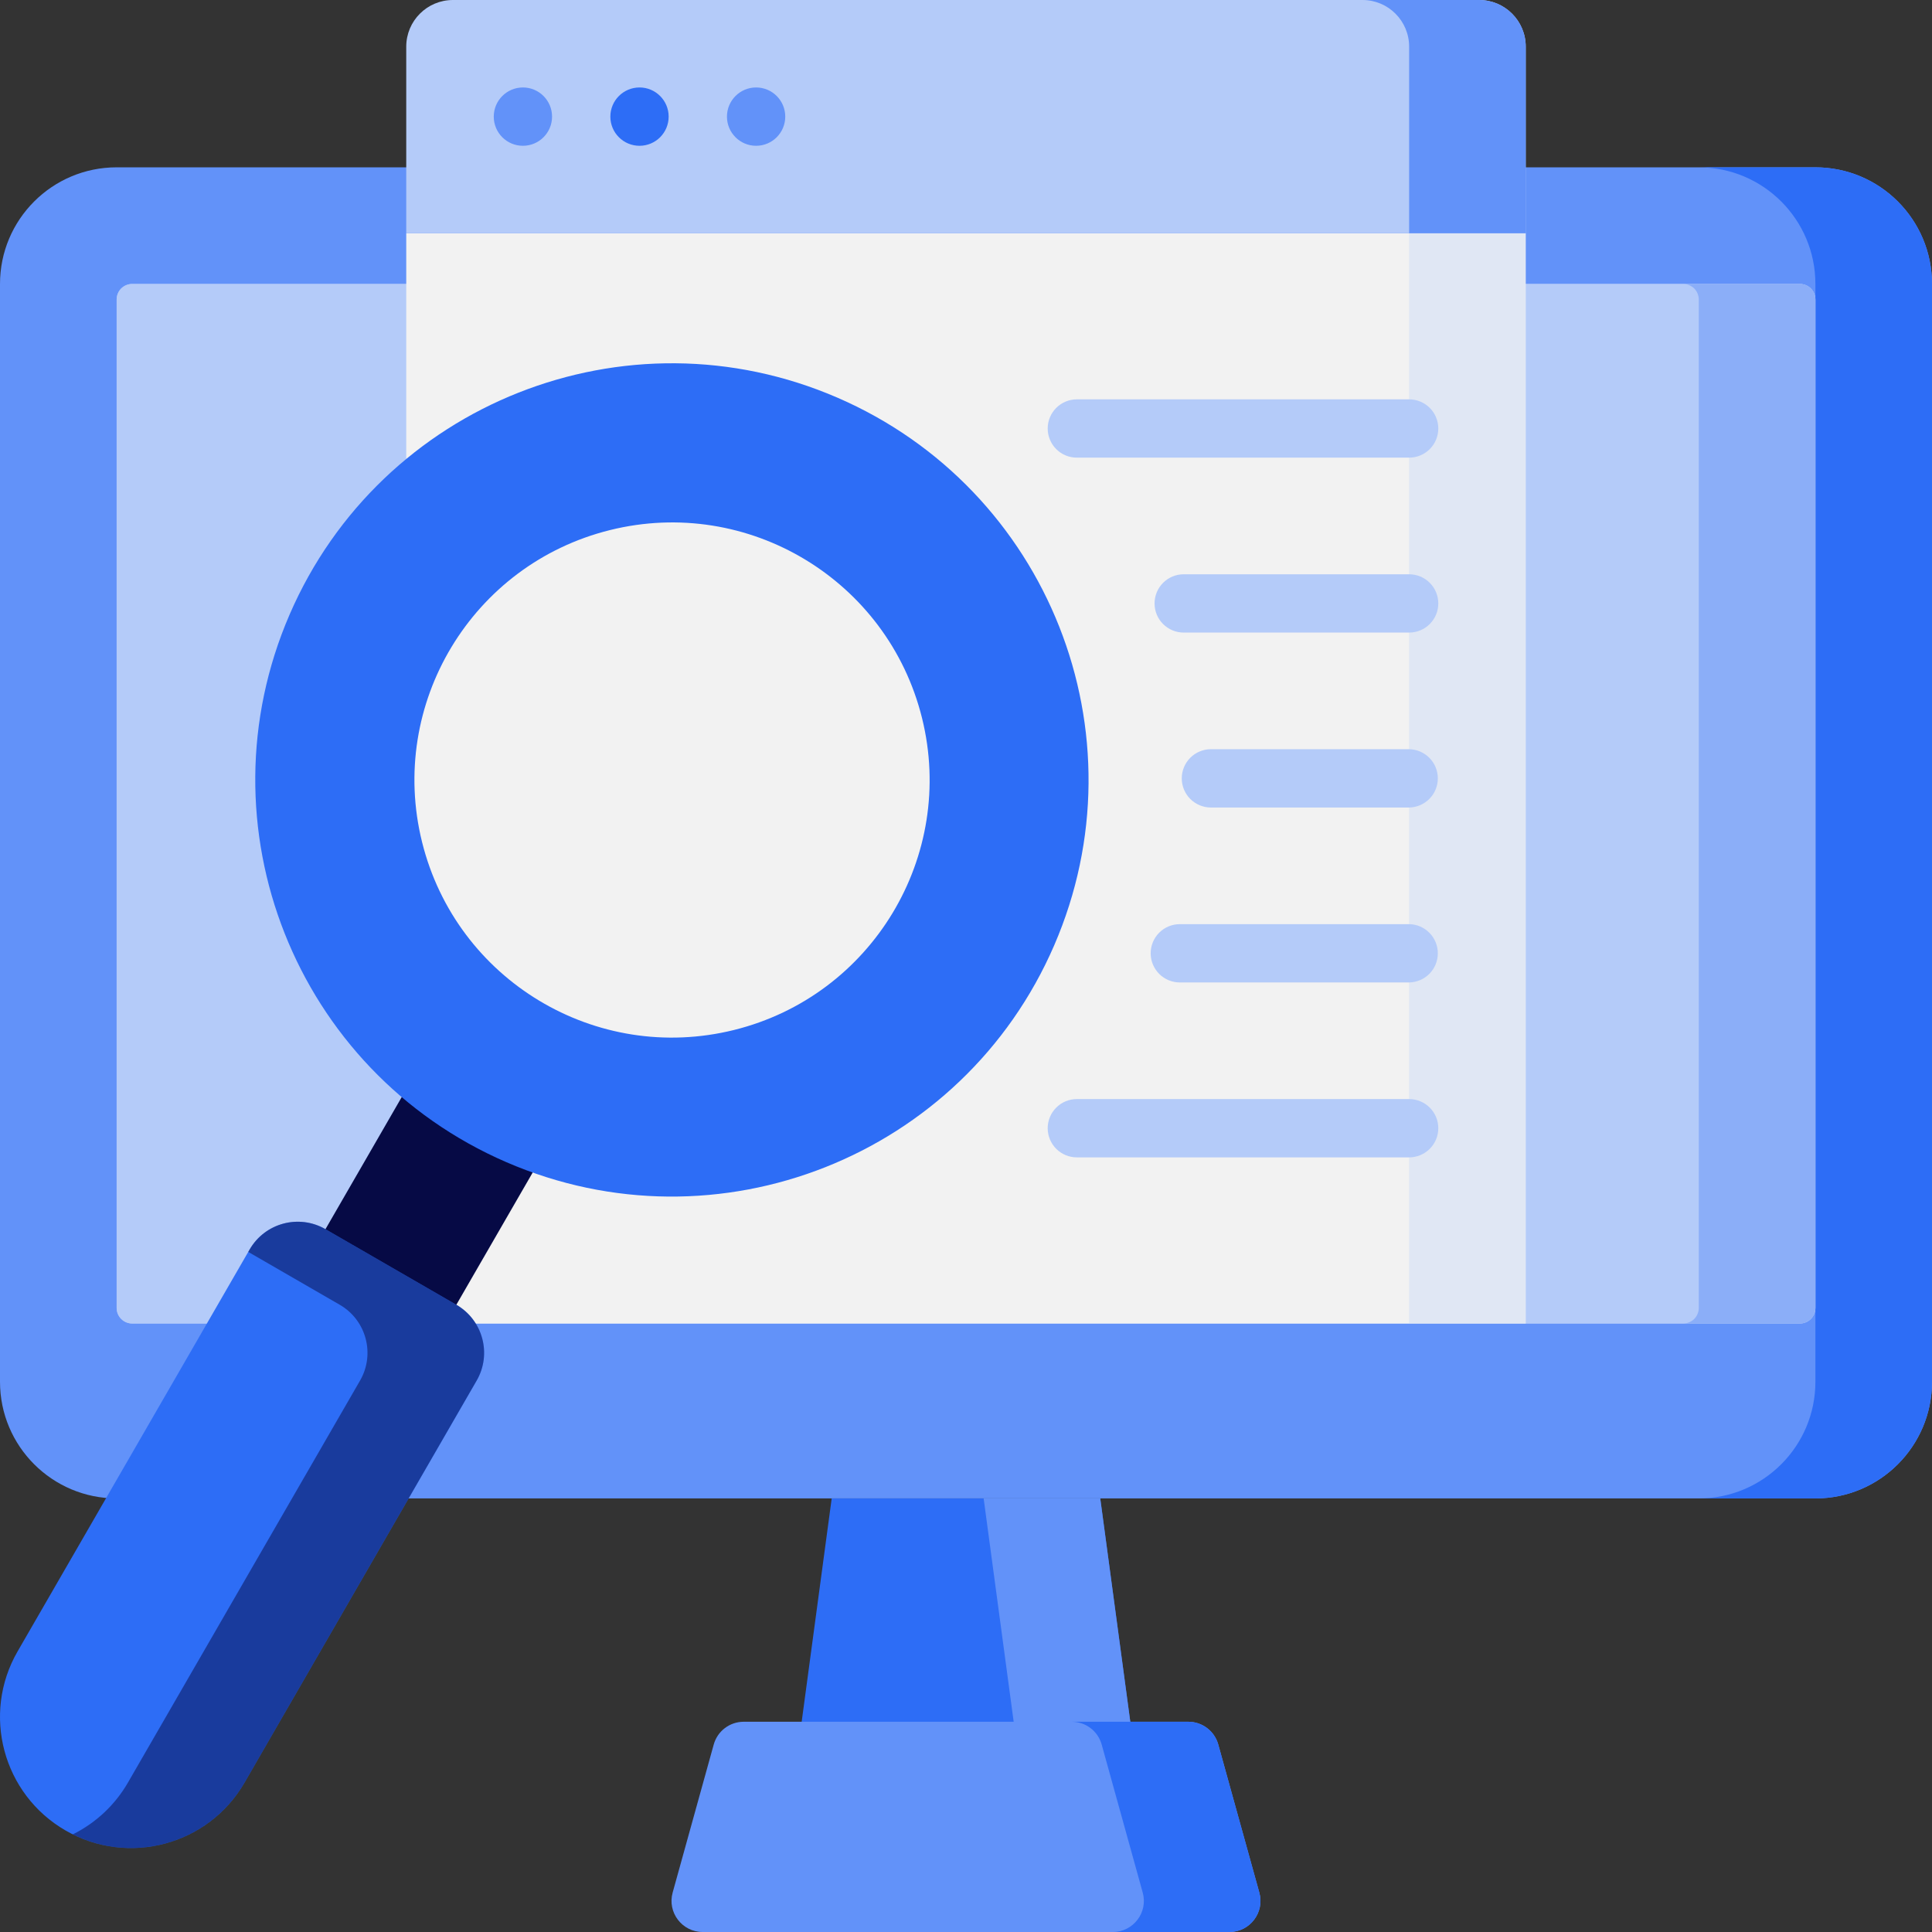
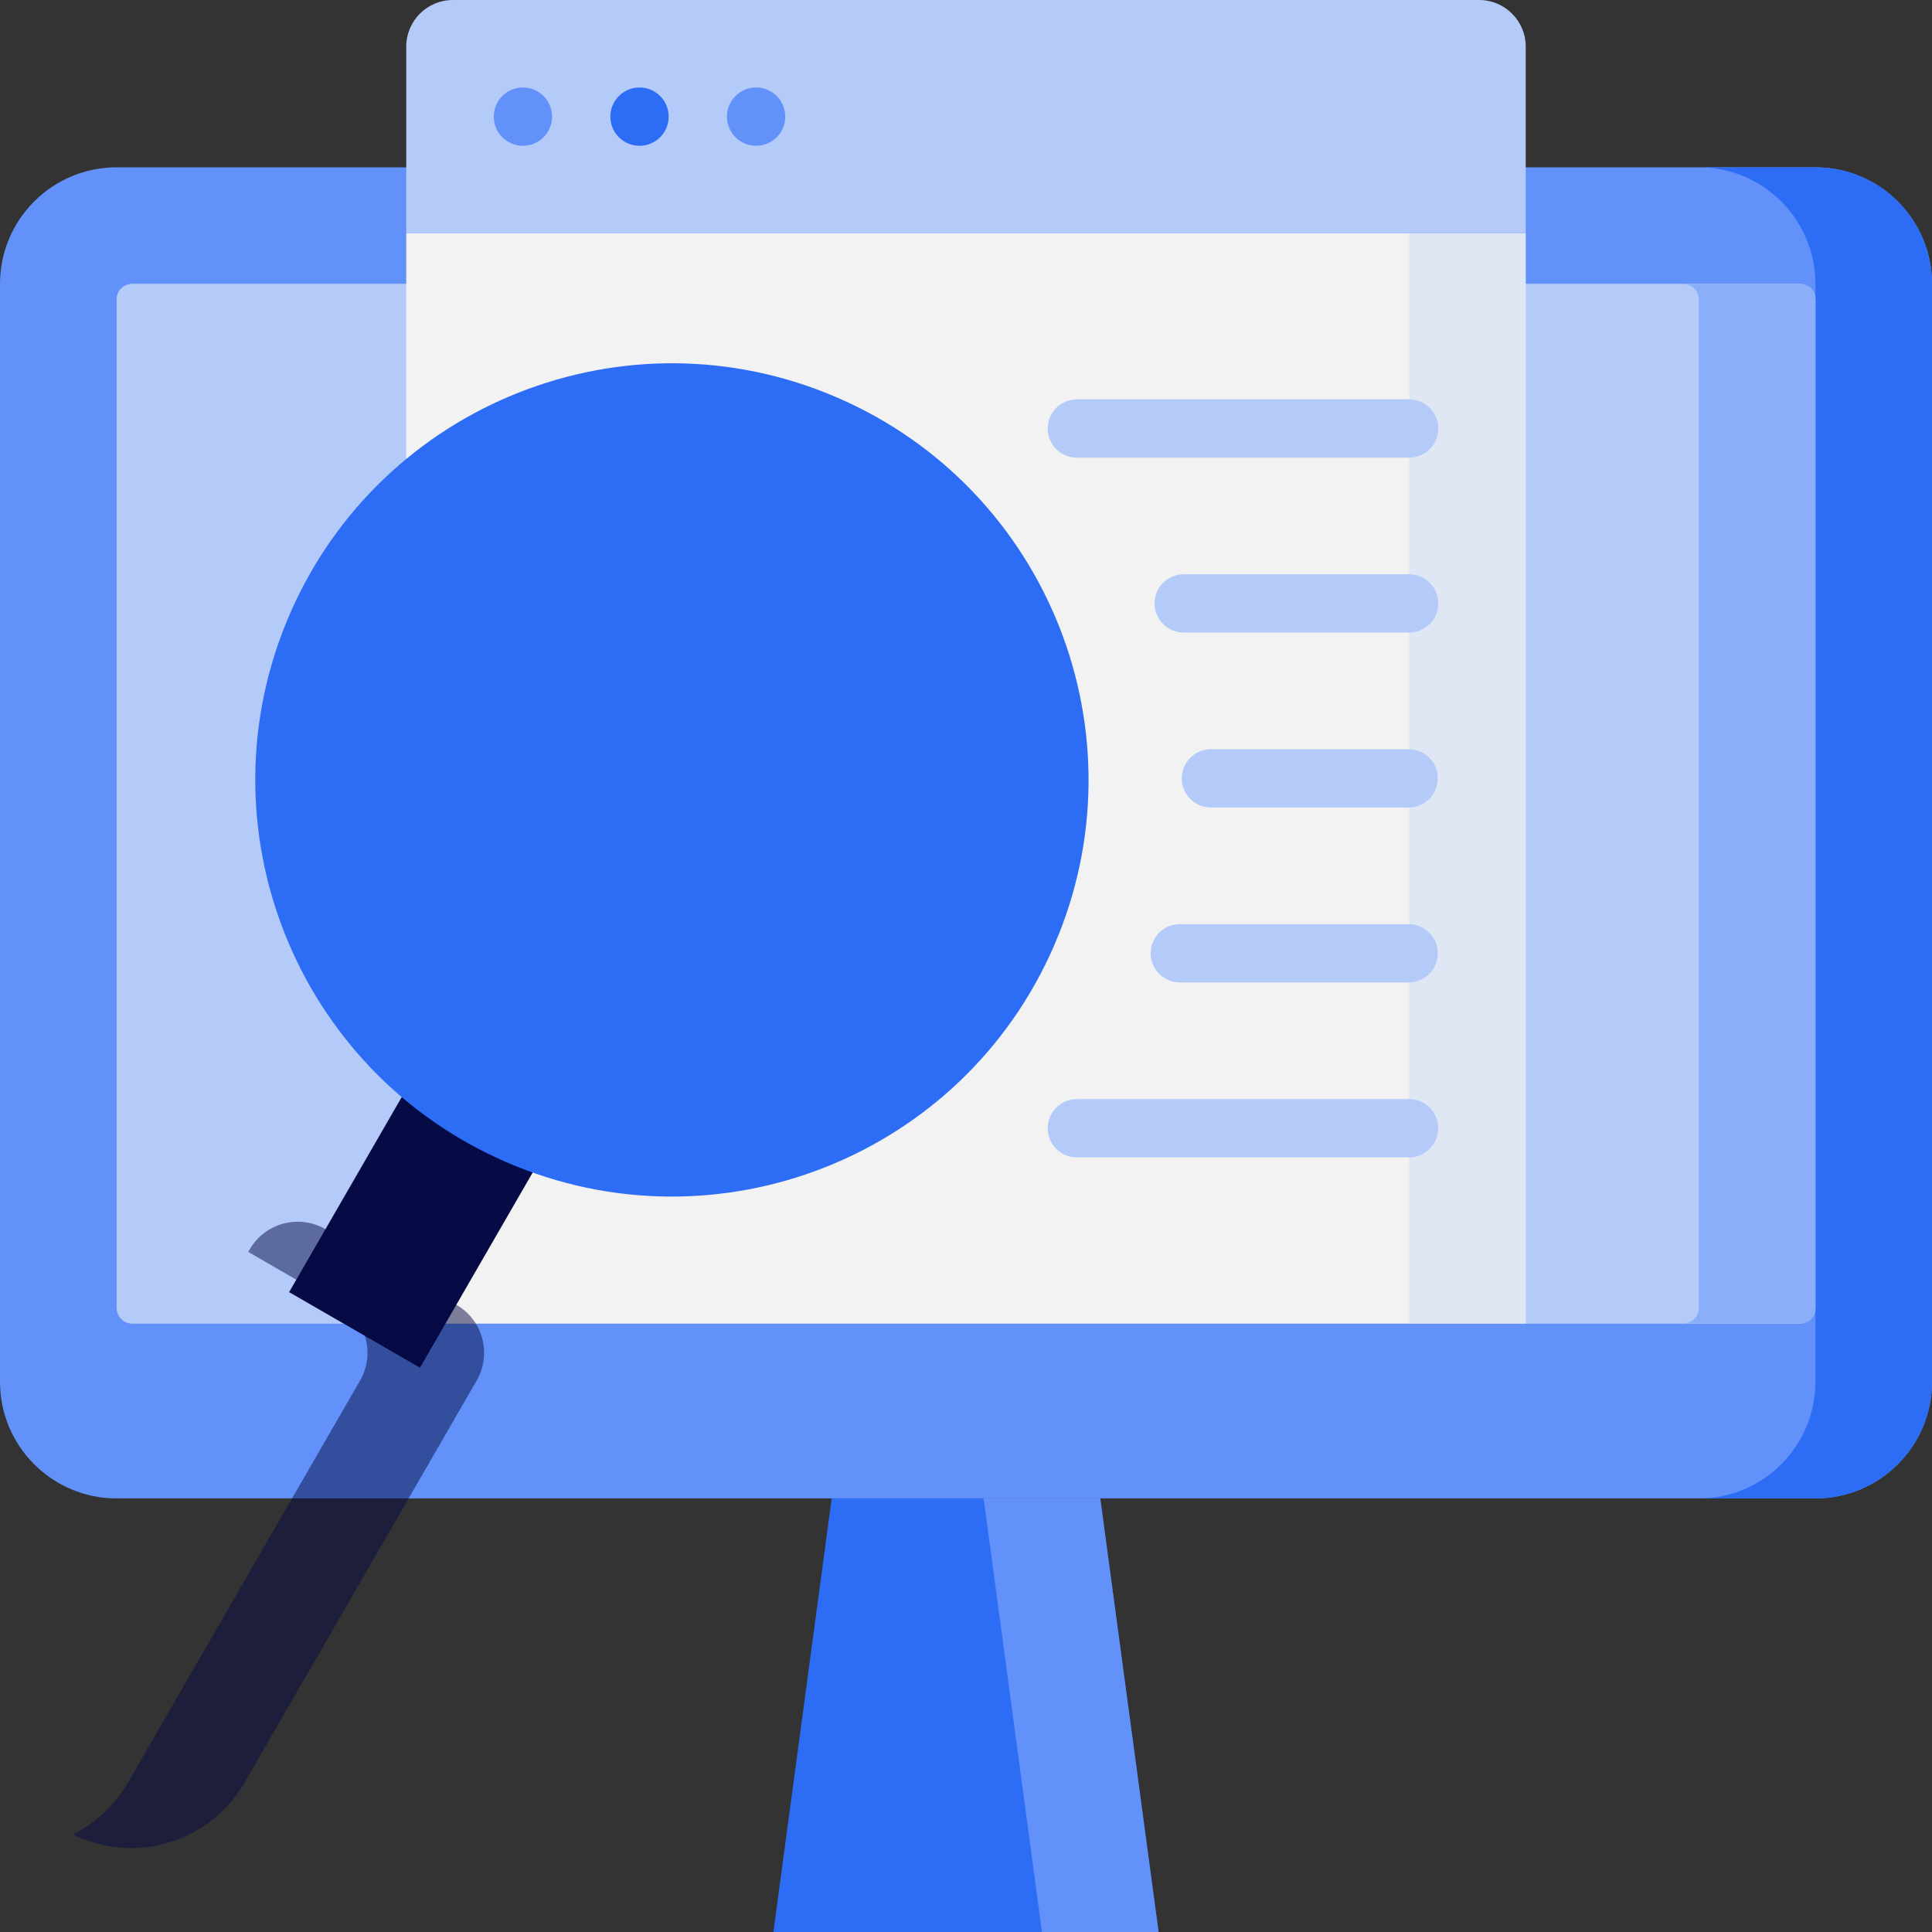
<svg xmlns="http://www.w3.org/2000/svg" width="74" height="74" viewBox="0 0 74 74" fill="none">
  <rect x="0" y="0" width="74" height="74" fill="#333333" stroke="none" />
  <path d="M69.533 57.393H4.467C2 57.393 0 55.393 0 52.926V10.876C0 8.409 2 6.409 4.467 6.409H69.533C72 6.409 74 8.409 74 10.876V52.926C74 55.393 72 57.393 69.533 57.393Z" fill="#6292F9" />
  <path d="M69.534 6.409H65.067C67.534 6.409 69.534 8.409 69.534 10.876V52.926C69.534 55.393 67.534 57.393 65.067 57.393H69.534C72.001 57.393 74 55.393 74 52.926V10.876C74 8.409 72.001 6.409 69.534 6.409Z" fill="#2D6DF6" />
-   <path d="M4.468 50.097V11.472C4.468 11.314 4.531 11.162 4.642 11.05C4.754 10.939 4.905 10.876 5.063 10.876H68.939C69.097 10.876 69.248 10.939 69.36 11.05C69.472 11.162 69.534 11.314 69.534 11.472V50.097C69.534 50.255 69.472 50.407 69.36 50.518C69.248 50.63 69.097 50.693 68.939 50.693H5.063C4.905 50.693 4.754 50.63 4.642 50.518C4.531 50.407 4.468 50.255 4.468 50.097Z" fill="#B4CBF9" />
+   <path d="M4.468 50.097V11.472C4.468 11.314 4.531 11.162 4.642 11.05C4.754 10.939 4.905 10.876 5.063 10.876H68.939C69.097 10.876 69.248 10.939 69.36 11.05C69.472 11.162 69.534 11.314 69.534 11.472V50.097C69.534 50.255 69.472 50.407 69.36 50.518C69.248 50.63 69.097 50.693 68.939 50.693H5.063C4.905 50.693 4.754 50.63 4.642 50.518Z" fill="#B4CBF9" />
  <path d="M4.468 50.097V11.472C4.468 11.314 4.531 11.162 4.642 11.05C4.754 10.939 4.905 10.876 5.063 10.876H68.939C69.097 10.876 69.248 10.939 69.36 11.05C69.472 11.162 69.534 11.314 69.534 11.472V50.097C69.534 50.255 69.472 50.407 69.36 50.518C69.248 50.63 69.097 50.693 68.939 50.693H5.063C4.905 50.693 4.754 50.63 4.642 50.518C4.531 50.407 4.468 50.255 4.468 50.097Z" fill="#B4CBF9" />
  <path opacity="0.5" d="M68.938 10.876H64.472C64.63 10.876 64.781 10.939 64.893 11.05C65.004 11.162 65.067 11.314 65.067 11.472V50.097C65.067 50.255 65.004 50.407 64.893 50.518C64.781 50.63 64.63 50.693 64.472 50.693H68.938C69.096 50.693 69.248 50.63 69.36 50.518C69.471 50.407 69.534 50.255 69.534 50.097V11.472C69.534 11.314 69.471 11.162 69.36 11.05C69.248 10.939 69.096 10.876 68.938 10.876Z" fill="#6292F9" />
  <path d="M44.376 74H29.623L31.856 57.393H42.142L44.376 74Z" fill="#2D6DF6" />
  <path d="M42.142 57.393H37.676L39.909 74H44.376L42.142 57.393Z" fill="#6292F9" />
-   <path d="M46.662 66.82L48.234 72.49C48.445 73.249 47.874 74 47.087 74H26.912C26.125 74 25.554 73.249 25.764 72.49L27.337 66.82C27.407 66.569 27.556 66.347 27.764 66.19C27.971 66.032 28.224 65.947 28.485 65.947H45.514C45.774 65.947 46.028 66.032 46.235 66.19C46.442 66.347 46.592 66.569 46.662 66.82Z" fill="#6292F9" />
-   <path d="M48.236 72.49L46.663 66.82C46.594 66.569 46.444 66.347 46.237 66.19C46.029 66.032 45.776 65.947 45.516 65.947H41.049C41.309 65.947 41.562 66.032 41.77 66.19C41.977 66.347 42.127 66.569 42.197 66.82L43.769 72.49C43.98 73.249 43.409 74 42.621 74H47.088C47.876 74 48.447 73.249 48.236 72.49Z" fill="#2D6DF6" />
  <path d="M15.56 8.934H58.439V50.693H15.56V8.934Z" fill="#F2F2F2" />
  <path opacity="0.3" d="M53.97 8.934H58.437V50.693H53.97V8.934Z" fill="#B4CBF9" />
  <path d="M56.652 0H17.347C16.36 0 15.56 0.8 15.56 1.787V8.934H58.439V1.787C58.439 0.8 57.639 0 56.652 0Z" fill="#B4CBF9" />
-   <path d="M56.653 0H52.187C53.173 0 53.973 0.8 53.973 1.787V8.934H58.44V1.787C58.44 0.8 57.64 0 56.653 0Z" fill="#6292F9" />
  <path d="M20.029 5.584C20.645 5.584 21.145 5.084 21.145 4.467C21.145 3.85 20.645 3.35 20.029 3.35C19.412 3.35 18.912 3.85 18.912 4.467C18.912 5.084 19.412 5.584 20.029 5.584Z" fill="#6292F9" />
  <path d="M24.495 5.584C25.111 5.584 25.611 5.084 25.611 4.467C25.611 3.85 25.111 3.35 24.495 3.35C23.878 3.35 23.378 3.85 23.378 4.467C23.378 5.084 23.878 5.584 24.495 5.584Z" fill="#2D6DF6" />
  <path d="M28.96 5.584C29.577 5.584 30.077 5.084 30.077 4.467C30.077 3.85 29.577 3.35 28.96 3.35C28.344 3.35 27.844 3.85 27.844 4.467C27.844 5.084 28.344 5.584 28.96 5.584Z" fill="#6292F9" />
  <path d="M53.973 17.529H41.246C40.949 17.529 40.665 17.412 40.456 17.202C40.247 16.993 40.129 16.709 40.129 16.413C40.129 16.116 40.247 15.832 40.456 15.623C40.665 15.414 40.949 15.296 41.246 15.296H53.973C54.269 15.296 54.553 15.414 54.763 15.623C54.972 15.832 55.09 16.116 55.09 16.413C55.09 16.709 54.972 16.993 54.763 17.202C54.553 17.412 54.269 17.529 53.973 17.529ZM53.973 24.229H45.339C45.192 24.229 45.047 24.201 44.911 24.144C44.776 24.088 44.653 24.006 44.549 23.902C44.445 23.799 44.363 23.675 44.307 23.54C44.251 23.405 44.222 23.259 44.222 23.113C44.222 22.966 44.251 22.821 44.307 22.685C44.363 22.55 44.445 22.427 44.549 22.323C44.653 22.219 44.776 22.137 44.911 22.081C45.047 22.025 45.192 21.996 45.339 21.996H53.973C54.12 21.996 54.265 22.025 54.4 22.081C54.536 22.137 54.659 22.219 54.763 22.323C54.866 22.427 54.949 22.55 55.005 22.685C55.061 22.821 55.09 22.966 55.09 23.113C55.09 23.259 55.061 23.405 55.005 23.54C54.949 23.675 54.866 23.799 54.763 23.902C54.659 24.006 54.536 24.088 54.4 24.144C54.265 24.201 54.12 24.229 53.973 24.229ZM53.973 30.93H46.381C46.085 30.93 45.801 30.812 45.591 30.603C45.382 30.393 45.264 30.109 45.264 29.813C45.264 29.517 45.382 29.233 45.591 29.023C45.801 28.814 46.085 28.696 46.381 28.696H53.973C54.266 28.701 54.545 28.821 54.751 29.03C54.957 29.239 55.072 29.52 55.072 29.813C55.072 30.106 54.957 30.387 54.751 30.596C54.545 30.805 54.266 30.925 53.973 30.93ZM53.973 37.63H45.19C44.894 37.63 44.609 37.512 44.4 37.303C44.191 37.093 44.073 36.809 44.073 36.513C44.073 36.217 44.191 35.933 44.4 35.724C44.609 35.514 44.894 35.397 45.19 35.397H53.973C54.266 35.401 54.545 35.521 54.751 35.73C54.957 35.939 55.072 36.22 55.072 36.513C55.072 36.806 54.957 37.088 54.751 37.297C54.545 37.505 54.266 37.625 53.973 37.63ZM53.973 44.33H41.246C40.949 44.33 40.665 44.212 40.456 44.003C40.247 43.794 40.129 43.51 40.129 43.213C40.129 42.917 40.247 42.633 40.456 42.424C40.665 42.214 40.949 42.097 41.246 42.097H53.973C54.269 42.097 54.553 42.214 54.763 42.424C54.972 42.633 55.09 42.917 55.09 43.213C55.09 43.51 54.972 43.794 54.763 44.003C54.553 44.212 54.269 44.33 53.973 44.33Z" fill="#B4CBF9" />
  <path d="M16.087 52.386L11.074 49.492L17.157 38.955L22.17 41.85L16.087 52.386Z" fill="#060A45" />
-   <path d="M2.511 70.112C4.912 71.498 7.983 70.675 9.369 68.274L18.258 52.879C18.845 51.862 18.496 50.562 17.479 49.975L12.466 47.08C11.449 46.493 10.149 46.842 9.562 47.858L0.673 63.254C-0.713 65.655 0.11 68.725 2.511 70.112Z" fill="#2D6DF6" />
  <path opacity="0.5" d="M17.479 49.975L12.466 47.08C11.449 46.493 10.149 46.842 9.562 47.858L9.508 47.951L13.012 49.975C14.029 50.562 14.378 51.862 13.791 52.879L4.902 68.274C4.409 69.13 3.674 69.821 2.789 70.26C5.144 71.432 8.035 70.584 9.369 68.274L18.257 52.879C18.845 51.862 18.496 50.562 17.479 49.975Z" fill="#060A45" />
  <path d="M40.378 36.209C43.878 28.122 40.159 18.73 32.072 15.23C23.985 11.731 14.593 15.45 11.093 23.537C7.594 31.623 11.312 41.016 19.399 44.516C27.486 48.015 36.879 44.296 40.378 36.209Z" fill="#2D6DF6" />
-   <path d="M28.117 39.45C33.404 38.138 36.627 32.788 35.315 27.5C34.002 22.213 28.652 18.99 23.364 20.303C18.076 21.615 14.854 26.966 16.166 32.253C17.479 37.541 22.829 40.763 28.117 39.45Z" fill="#F2F2F2" />
</svg>